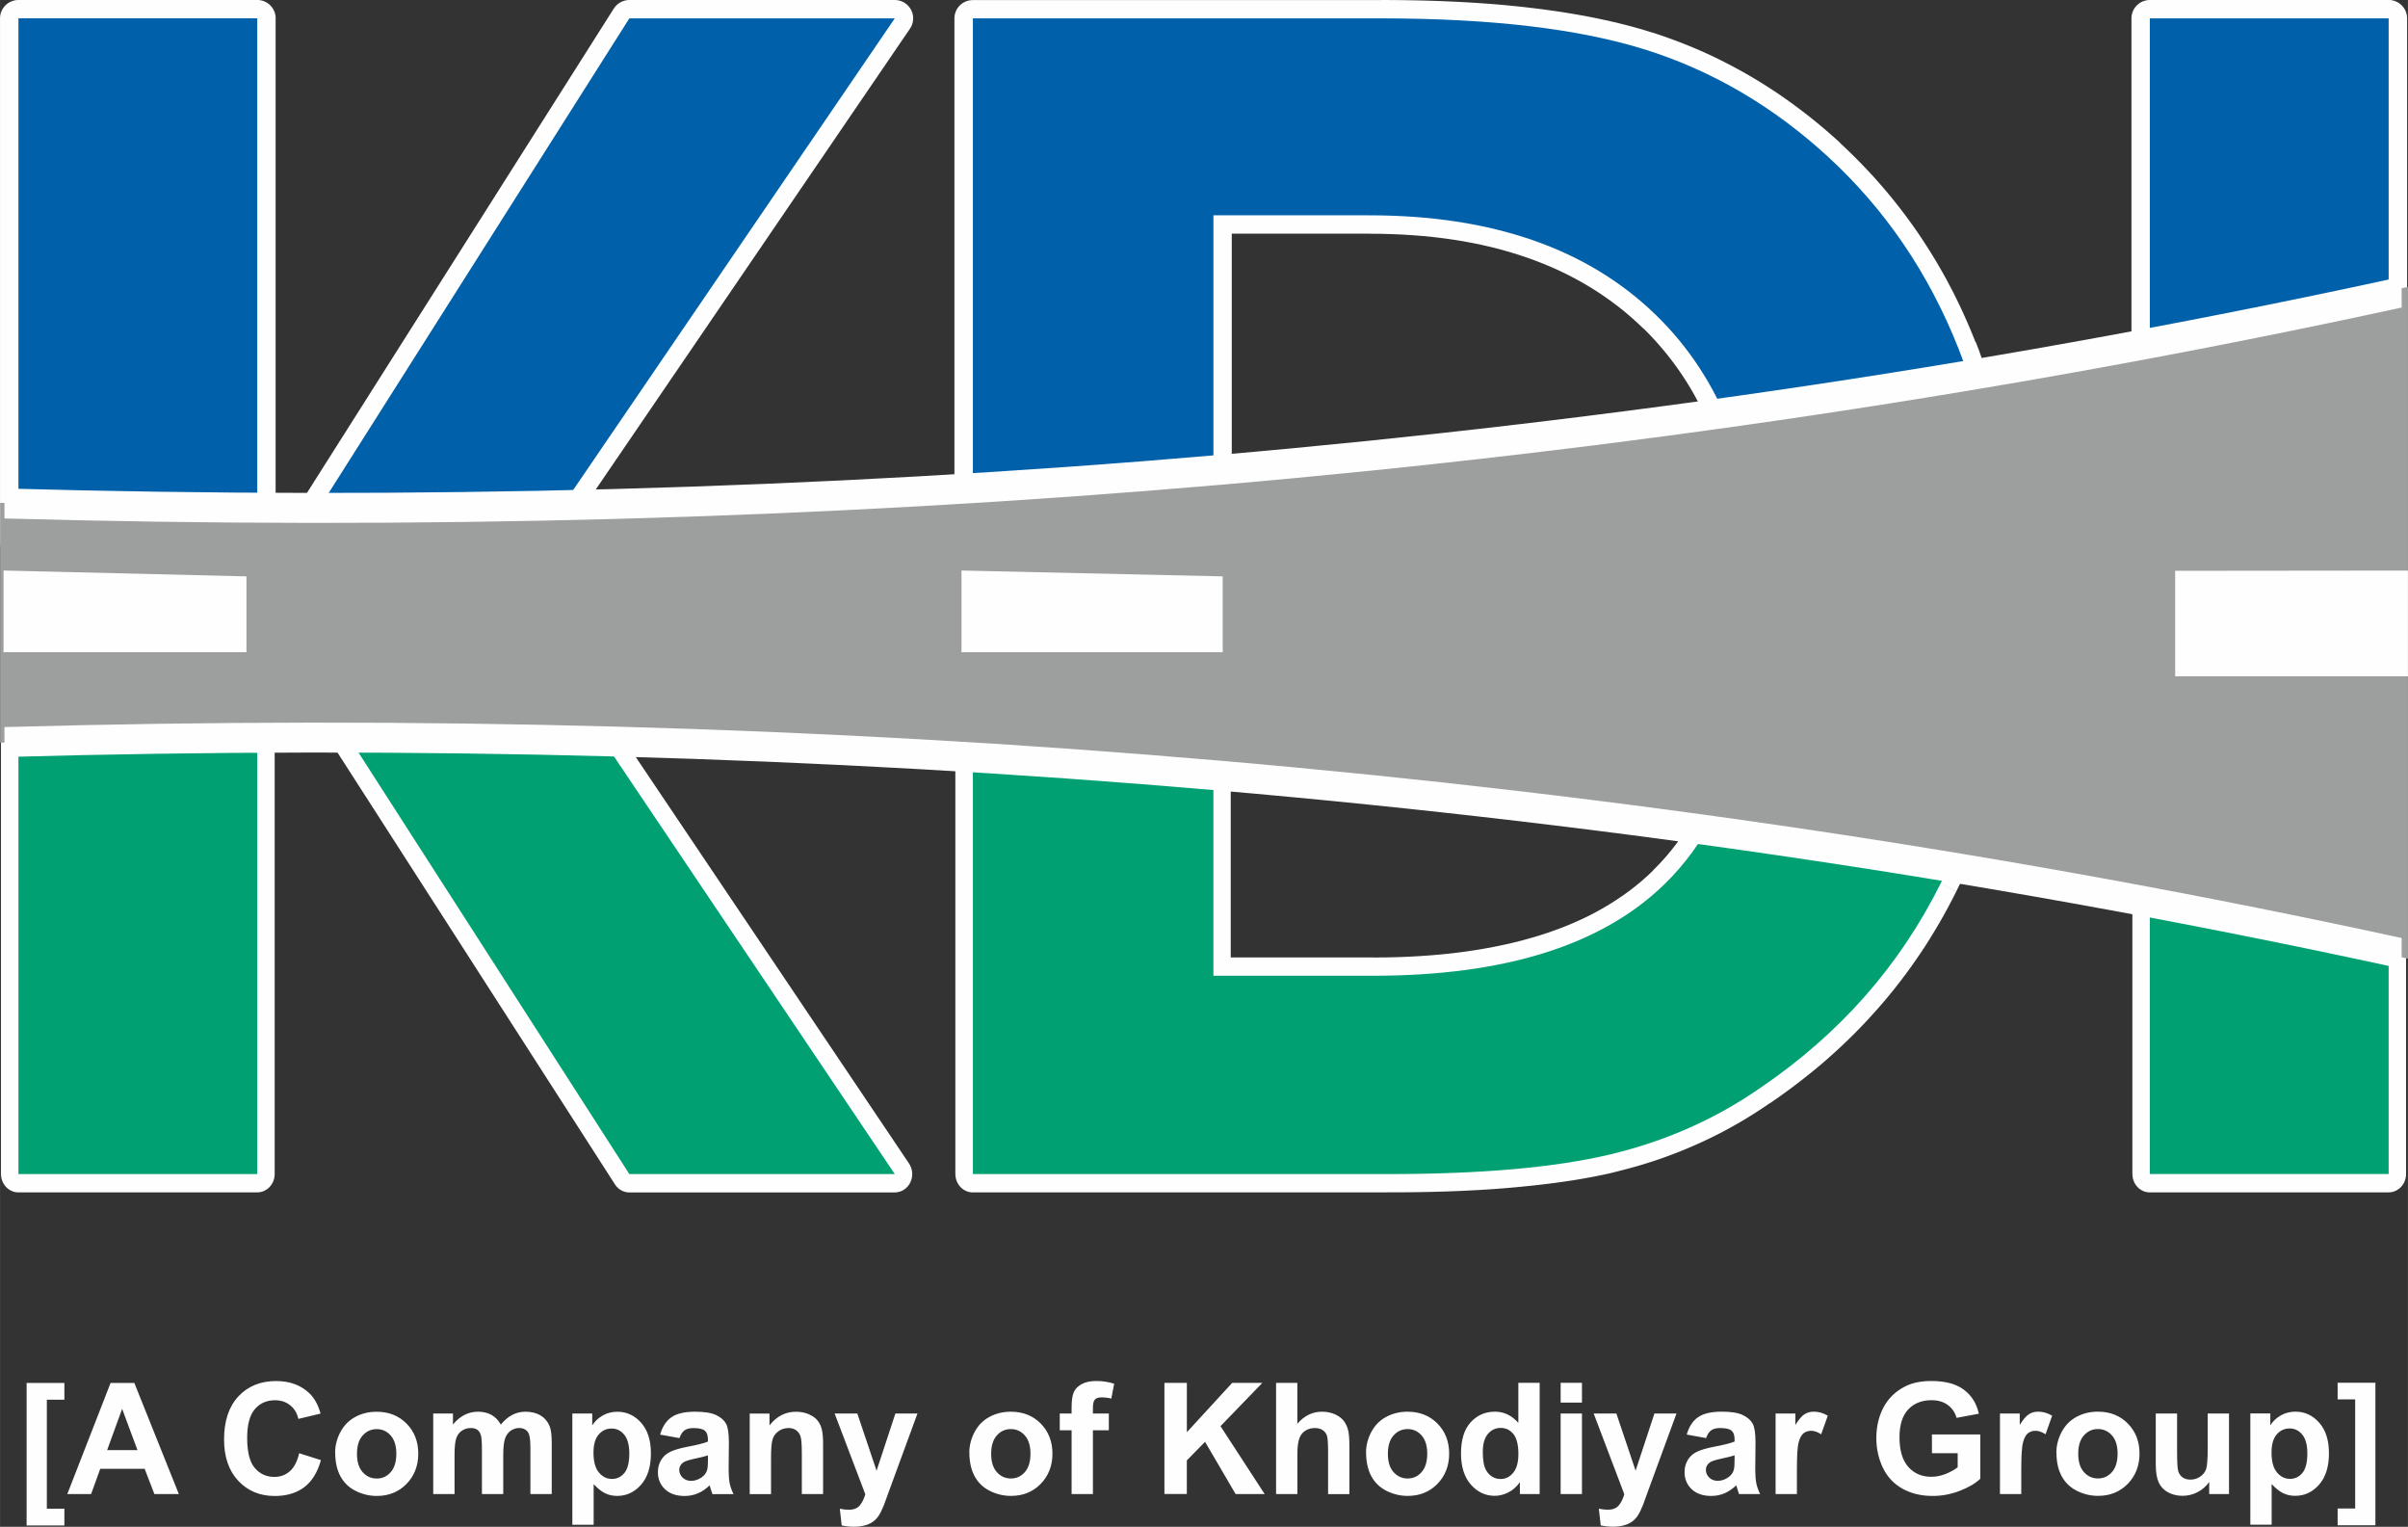
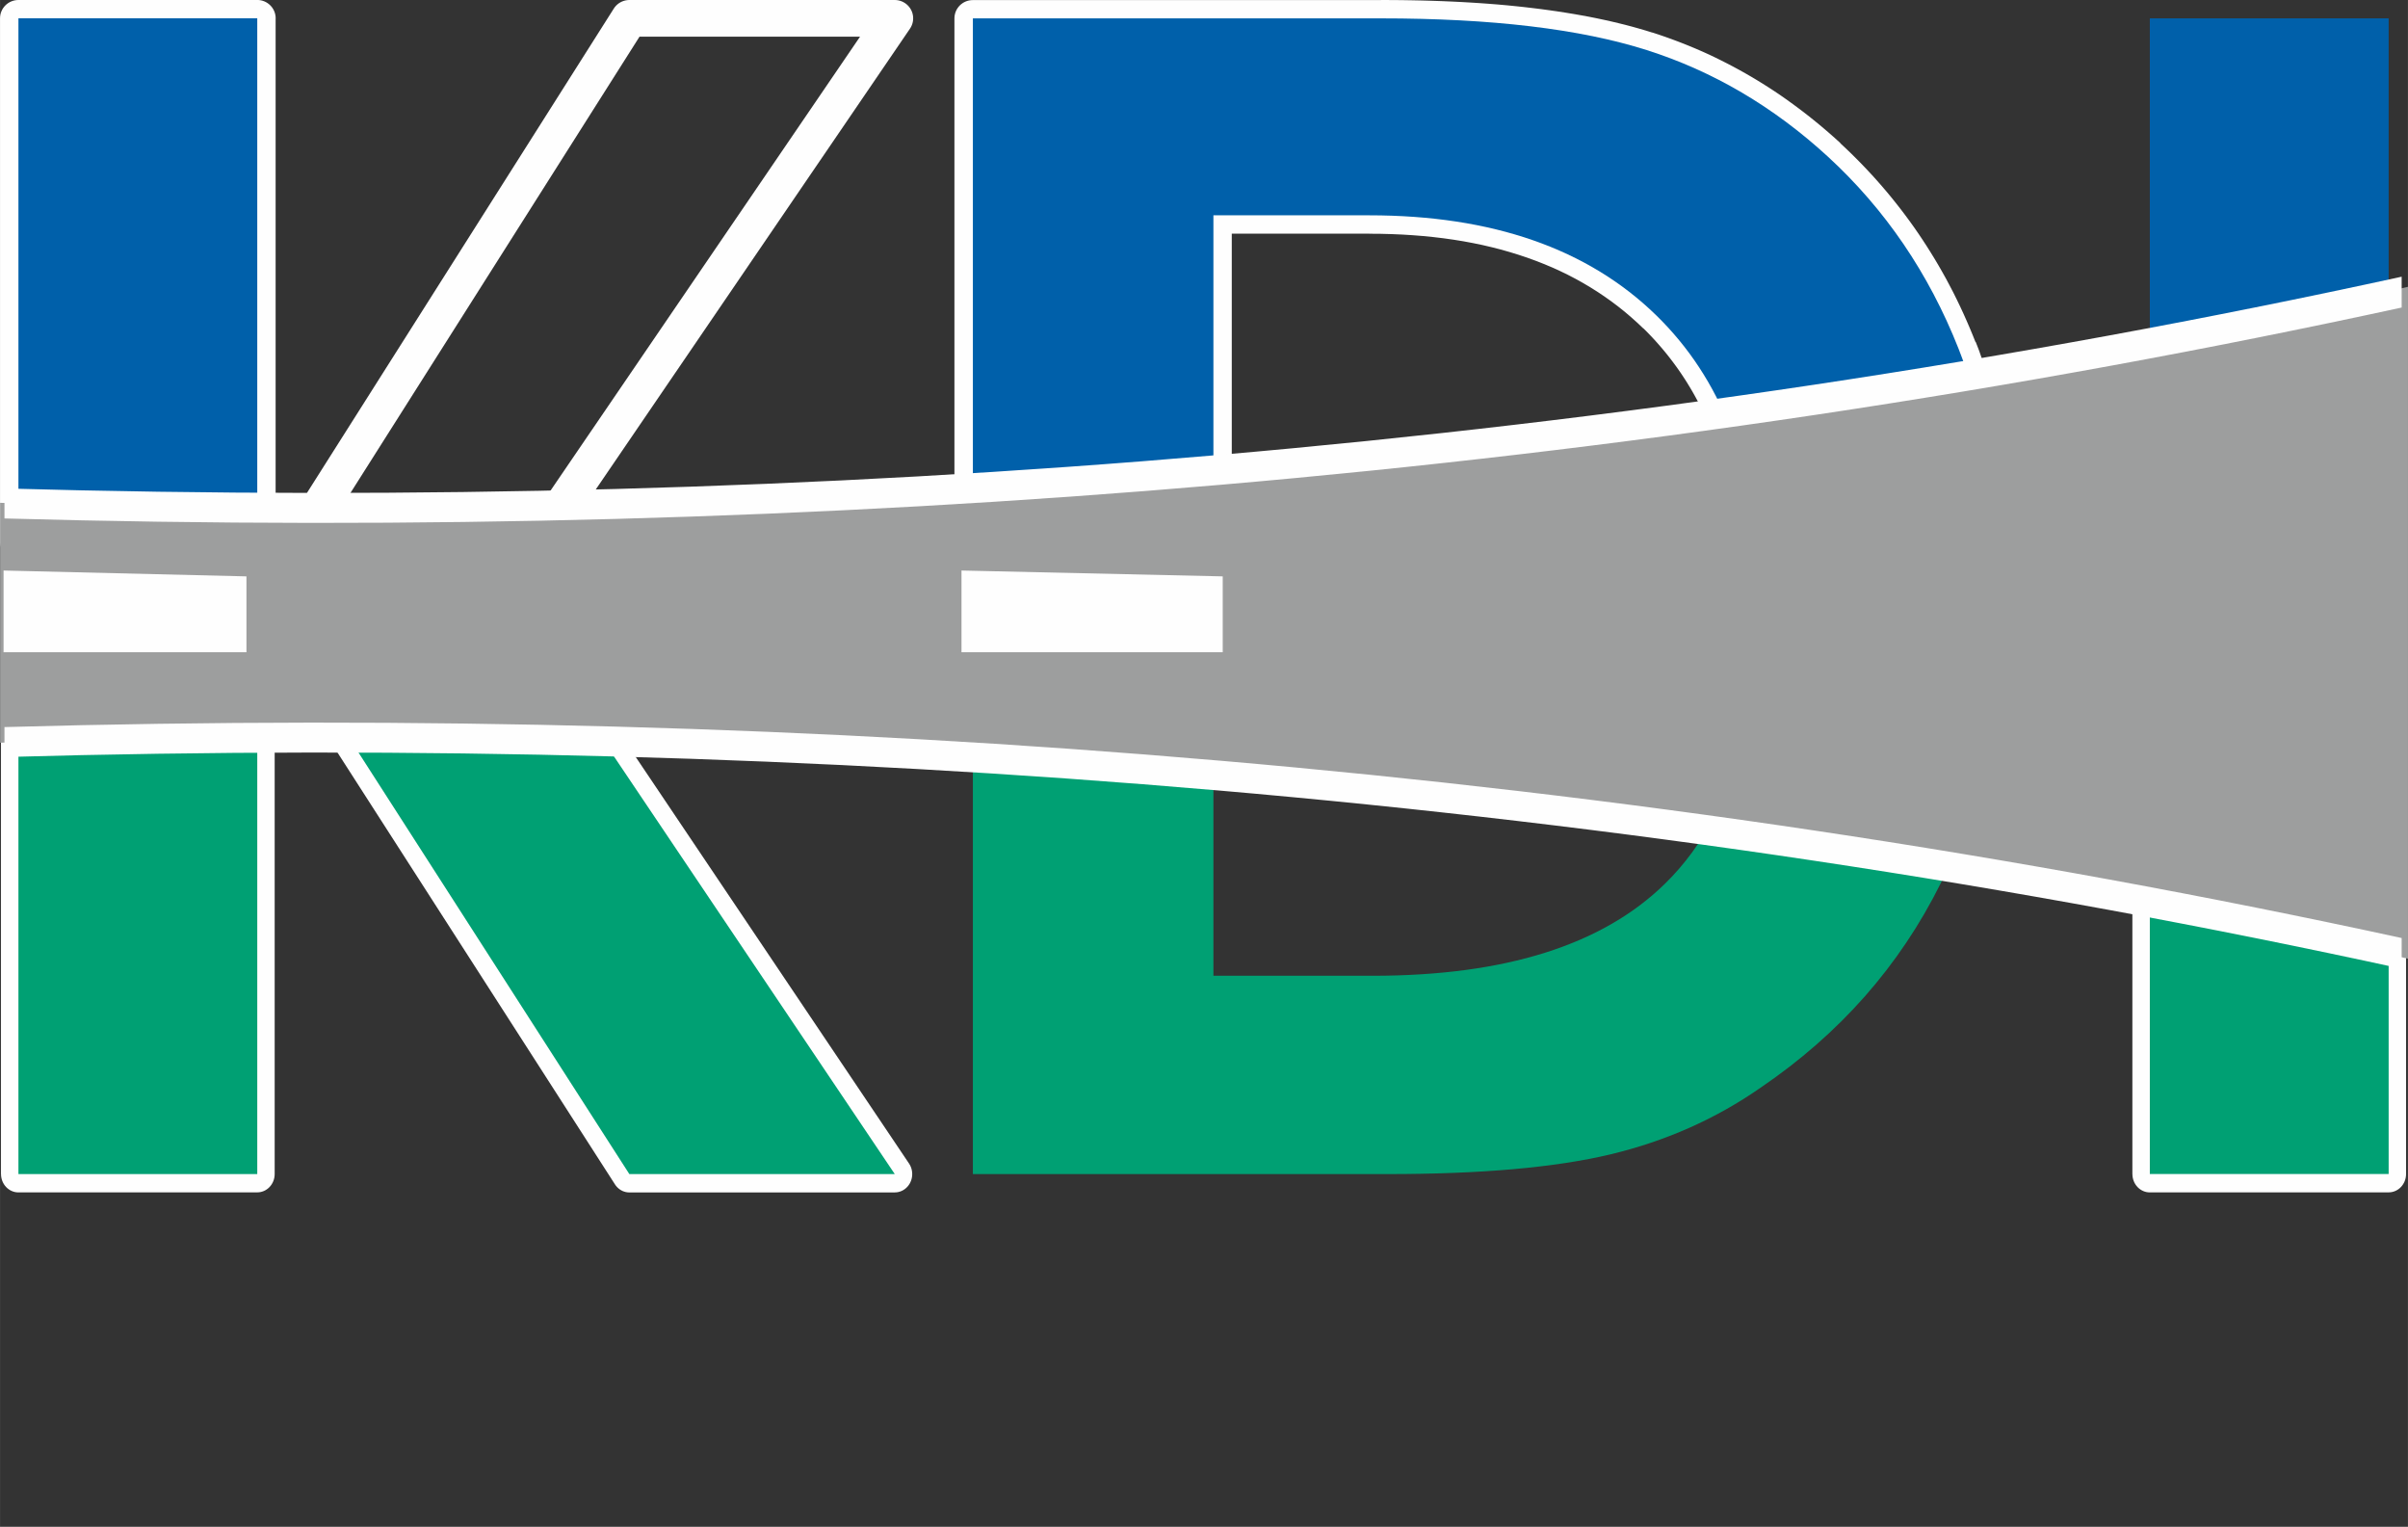
<svg xmlns="http://www.w3.org/2000/svg" xml:space="preserve" width="51.944mm" height="32.928mm" style="shape-rendering:geometricPrecision; text-rendering:geometricPrecision; image-rendering:optimizeQuality; fill-rule:evenodd; clip-rule:evenodd" viewBox="0 0 579.53 367.38">
  <rect x="0" y="0" width="579.53" height="367.38" fill="#333333" stroke="none" />
  <defs>
    <style type="text/css">       .fil4 {fill:#FEFEFE}    .fil5 {fill:#FEFEFE}    .fil3 {fill:#9D9E9E}    .fil1 {fill:#00A073}    .fil2 {fill:#0060AA}    .fil0 {fill:#FEFEFE;fill-rule:nonzero}     </style>
  </defs>
  <g id="Layer_x0020_1">
    <g id="_2429156511952">
      <g>
        <g>
          <g>
            <path class="fil0" d="M521.59 216.11l0 66.4 -8.39 0 0 -66.4 5.05 -4.32 3.33 4.32zm-8.39 0c0,-2.44 1.88,-4.41 4.19,-4.41 2.32,0 4.19,1.98 4.19,4.41l-8.39 0zm65.87 13.72l-8.39 0 3.2 4.29 -1.79 -0.46 -1.79 -0.46 -1.79 -0.46 -1.79 -0.45 -1.79 -0.45 -1.79 -0.45 -1.79 -0.45 -1.79 -0.45 -1.79 -0.44 -1.79 -0.44 -1.79 -0.44 -1.79 -0.44 -1.79 -0.44 -1.79 -0.43 -1.79 -0.43 -1.79 -0.43 -1.79 -0.43 -1.79 -0.43 -1.79 -0.42 -1.79 -0.42 -1.79 -0.42 -1.79 -0.42 -1.79 -0.41 -1.79 -0.41 -1.79 -0.41 -1.79 -0.41 -1.79 -0.41 -1.79 -0.4 -1.79 -0.4 -1.79 -0.4 -1.79 -0.4 -1.79 -0.4 1.72 -8.64 1.8 0.4 1.8 0.4 1.8 0.4 1.8 0.4 1.8 0.41 1.8 0.41 1.8 0.41 1.8 0.41 1.8 0.42 1.8 0.42 1.8 0.42 1.8 0.42 1.8 0.42 1.8 0.43 1.8 0.43 1.8 0.43 1.8 0.43 1.8 0.43 1.8 0.44 1.8 0.44 1.8 0.44 1.8 0.44 1.8 0.44 1.8 0.45 1.8 0.45 1.8 0.45 1.8 0.45 1.8 0.45 1.8 0.46 1.8 0.46 1.8 0.46 1.8 0.46 3.2 4.29zm-3.2 -4.29c2.25,0.58 3.63,2.97 3.08,5.33 -0.55,2.37 -2.82,3.82 -5.07,3.24l1.99 -8.57zm-5.19 56.96l0 -52.67 8.39 0 0 52.67 -4.19 4.41 -4.19 -4.41zm8.39 0c0,2.44 -1.88,4.41 -4.19,4.41 -2.32,0 -4.19,-1.98 -4.19,-4.41l8.39 0zm-61.67 -4.41l57.48 0 0 8.83 -57.48 0 -4.19 -4.41 4.19 -4.41zm0 8.83c-2.32,0 -4.19,-1.98 -4.19,-4.41 0,-2.44 1.88,-4.41 4.19,-4.41l0 8.83z" />
            <path id="_1" class="fil1" d="M517.4 282.51l0 -66.4c19.16,4.23 38.32,8.8 57.48,13.72l0 52.67 -57.48 0z" />
          </g>
          <g>
-             <path class="fil0" d="M397.86 209.39l5.71 6.47 0.01 -0.01 -1.54 1.46 -1.59 1.42 -1.64 1.37 -1.69 1.32 -1.74 1.27 -1.79 1.22 -1.84 1.17 -1.89 1.13 -1.94 1.08 -1.99 1.03 -2.03 0.98 -2.08 0.93 -2.13 0.89 -2.18 0.84 -2.22 0.79 -2.27 0.75 -2.32 0.7 -2.36 0.65 -2.41 0.61 -2.46 0.56 -2.5 0.52 -2.55 0.47 -2.6 0.42 -2.64 0.38 -2.69 0.33 -2.73 0.29 -2.78 0.24 -2.83 0.2 -2.87 0.16 -2.92 0.11 -2.97 0.07 -3.01 0.02 0 -8.83 2.9 -0.02 2.85 -0.06 2.8 -0.11 2.75 -0.15 2.69 -0.19 2.64 -0.23 2.59 -0.27 2.54 -0.32 2.49 -0.36 2.44 -0.4 2.39 -0.44 2.34 -0.48 2.29 -0.52 2.23 -0.56 2.18 -0.6 2.13 -0.64 2.08 -0.68 2.03 -0.72 1.98 -0.76 1.93 -0.8 1.88 -0.84 1.83 -0.88 1.77 -0.92 1.72 -0.96 1.67 -1 1.63 -1.04 1.58 -1.07 1.53 -1.11 1.48 -1.15 1.43 -1.19 1.38 -1.23 1.34 -1.27 0.01 -0.01zm-0.01 0.01c1.69,-1.66 4.35,-1.57 5.93,0.22 1.58,1.78 1.49,4.57 -0.21,6.24l-5.72 -6.45zm15.44 -17.49l-1.25 8.73 4.31 -2.26 -0.32 0.62 -0.33 0.62 -0.33 0.61 -0.34 0.61 -0.34 0.6 -0.35 0.6 -0.35 0.59 -0.36 0.59 -0.36 0.58 -0.37 0.58 -0.37 0.57 -0.38 0.57 -0.38 0.57 -0.39 0.56 -0.39 0.55 -0.4 0.55 -0.4 0.54 -0.4 0.54 -0.41 0.54 -0.42 0.53 -0.42 0.52 -0.42 0.52 -0.43 0.51 -0.44 0.51 -0.44 0.5 -0.45 0.5 -0.45 0.5 -0.45 0.49 -0.46 0.48 -0.46 0.48 -0.47 0.47 -0.48 0.47 -5.71 -6.47 0.41 -0.4 0.4 -0.41 0.4 -0.41 0.4 -0.42 0.39 -0.42 0.39 -0.42 0.38 -0.43 0.38 -0.44 0.38 -0.44 0.37 -0.45 0.37 -0.45 0.36 -0.45 0.36 -0.46 0.36 -0.46 0.36 -0.47 0.35 -0.47 0.34 -0.47 0.34 -0.49 0.34 -0.48 0.33 -0.49 0.33 -0.5 0.33 -0.5 0.32 -0.51 0.32 -0.51 0.31 -0.51 0.31 -0.52 0.31 -0.53 0.3 -0.53 0.3 -0.53 0.29 -0.54 0.29 -0.54 0.29 -0.55 4.31 -2.26zm-4.31 2.26c1.1,-2.14 3.65,-2.93 5.69,-1.77 2.04,1.16 2.79,3.84 1.68,5.98l-7.37 -4.21zm64.79 14l-7.62 -3.7 3.06 6.19 -1.79 -0.34 -1.79 -0.34 -1.79 -0.34 -1.79 -0.34 -1.79 -0.33 -1.79 -0.33 -1.79 -0.33 -1.79 -0.33 -1.79 -0.33 -1.79 -0.32 -1.79 -0.32 -1.79 -0.32 -1.79 -0.32 -1.79 -0.32 -1.79 -0.32 -1.79 -0.31 -1.79 -0.31 -1.79 -0.31 -1.79 -0.31 -1.79 -0.31 -1.79 -0.3 -1.79 -0.3 -1.79 -0.3 -1.79 -0.3 -1.79 -0.3 -1.79 -0.29 -1.79 -0.3 -1.79 -0.29 -1.79 -0.29 -1.79 -0.29 -1.79 -0.29 -1.79 -0.29 1.25 -8.73 1.8 0.29 1.79 0.29 1.79 0.29 1.79 0.29 1.8 0.29 1.79 0.3 1.79 0.3 1.8 0.3 1.79 0.3 1.8 0.3 1.79 0.3 1.8 0.31 1.79 0.31 1.8 0.31 1.79 0.31 1.8 0.31 1.79 0.32 1.79 0.32 1.8 0.32 1.79 0.32 1.79 0.32 1.79 0.32 1.8 0.33 1.79 0.33 1.79 0.33 1.8 0.33 1.79 0.33 1.8 0.34 1.8 0.34 1.79 0.34 1.79 0.34 1.8 0.34 3.06 6.19zm-3.06 -6.19c2.28,0.44 3.79,2.74 3.37,5.13 -0.42,2.4 -2.6,3.99 -4.88,3.55l1.5 -8.68zm0.08 12.56l-7.43 -4.09 0.01 -0.01 0.18 -0.36 0.18 -0.37 0.18 -0.37 0.18 -0.37 0.18 -0.37 0.18 -0.37 0.17 -0.36 0.17 -0.37 0.18 -0.38 0.17 -0.37 0.17 -0.37 0.17 -0.38 0.17 -0.38 0.17 -0.37 0.17 -0.38 0.17 -0.38 7.62 3.7 -0.18 0.4 -0.18 0.4 -0.18 0.4 -0.18 0.39 -0.18 0.4 -0.18 0.4 -0.19 0.4 -0.18 0.39 -0.19 0.4 -0.19 0.4 -0.19 0.39 -0.19 0.4 -0.19 0.4 -0.2 0.4 -0.19 0.39 -0.2 0.4 0.01 -0.01zm-0.01 0.01c-1.08,2.16 -3.62,2.98 -5.67,1.85 -2.05,-1.14 -2.83,-3.81 -1.75,-5.96l7.42 4.12zm-44.76 50.84l-4.63 -7.36 0.04 -0.03 1.72 -1.19 1.69 -1.2 1.66 -1.22 1.64 -1.24 1.61 -1.26 1.58 -1.28 1.56 -1.3 1.53 -1.32 1.5 -1.34 1.48 -1.36 1.45 -1.38 1.43 -1.4 1.4 -1.41 1.37 -1.44 1.35 -1.45 1.32 -1.47 1.29 -1.49 1.27 -1.52 1.24 -1.53 1.22 -1.55 1.19 -1.57 1.17 -1.59 1.14 -1.61 1.12 -1.63 1.09 -1.65 1.06 -1.67 1.04 -1.69 1.01 -1.71 0.99 -1.73 0.96 -1.75 0.94 -1.77 0.91 -1.8 7.43 4.09 -0.98 1.92 -1 1.9 -1.03 1.88 -1.06 1.86 -1.09 1.84 -1.11 1.82 -1.14 1.8 -1.17 1.77 -1.2 1.75 -1.22 1.73 -1.25 1.71 -1.28 1.69 -1.31 1.67 -1.33 1.64 -1.36 1.62 -1.39 1.6 -1.42 1.58 -1.44 1.56 -1.47 1.54 -1.5 1.52 -1.52 1.49 -1.55 1.47 -1.58 1.45 -1.6 1.43 -1.63 1.41 -1.66 1.38 -1.69 1.36 -1.71 1.34 -1.74 1.32 -1.77 1.3 -1.79 1.28 -1.82 1.26 0.04 -0.03zm-0.04 0.03c-1.95,1.32 -4.54,0.73 -5.8,-1.31 -1.26,-2.05 -0.7,-4.78 1.25,-6.1l4.55 7.41zm-37.42 16.63l-1.86 -8.61 -0.01 0 1.2 -0.3 1.19 -0.31 1.18 -0.32 1.18 -0.33 1.17 -0.34 1.16 -0.36 1.16 -0.37 1.15 -0.38 1.14 -0.39 1.13 -0.4 1.13 -0.42 1.12 -0.43 1.11 -0.44 1.1 -0.45 1.1 -0.46 1.09 -0.48 1.08 -0.49 1.07 -0.5 1.07 -0.51 1.06 -0.52 1.05 -0.54 1.04 -0.55 1.04 -0.56 1.03 -0.57 1.02 -0.58 1.01 -0.6 1.01 -0.61 1 -0.62 0.99 -0.63 0.99 -0.64 0.98 -0.65 0.97 -0.67 4.63 7.36 -1.05 0.72 -1.06 0.71 -1.07 0.7 -1.07 0.68 -1.08 0.67 -1.09 0.66 -1.1 0.65 -1.11 0.63 -1.11 0.62 -1.12 0.61 -1.13 0.59 -1.14 0.58 -1.14 0.57 -1.15 0.55 -1.16 0.54 -1.17 0.53 -1.17 0.51 -1.18 0.5 -1.19 0.49 -1.2 0.48 -1.21 0.46 -1.21 0.45 -1.22 0.44 -1.23 0.42 -1.24 0.41 -1.24 0.39 -1.25 0.38 -1.26 0.37 -1.26 0.35 -1.27 0.34 -1.28 0.33 -1.28 0.32 -0.01 0zm0.01 -0c-2.26,0.54 -4.51,-0.94 -5.02,-3.32 -0.52,-2.38 0.9,-4.74 3.15,-5.29l1.87 8.6zm-54.63 4.87l0 -8.83 0 0 2.08 -0 2.05 -0.01 2.02 -0.02 1.99 -0.03 1.97 -0.04 1.94 -0.05 1.91 -0.06 1.88 -0.07 1.86 -0.08 1.83 -0.09 1.8 -0.1 1.77 -0.1 1.74 -0.11 1.72 -0.12 1.69 -0.13 1.66 -0.14 1.63 -0.15 1.61 -0.16 1.58 -0.17 1.55 -0.18 1.52 -0.19 1.5 -0.2 1.47 -0.21 1.44 -0.21 1.41 -0.22 1.38 -0.23 1.36 -0.24 1.33 -0.25 1.3 -0.26 1.27 -0.27 1.25 -0.27 1.22 -0.28 1.86 8.61 -1.31 0.31 -1.33 0.29 -1.36 0.28 -1.38 0.27 -1.41 0.26 -1.43 0.25 -1.46 0.24 -1.49 0.23 -1.51 0.22 -1.54 0.21 -1.56 0.2 -1.59 0.19 -1.61 0.19 -1.64 0.17 -1.66 0.17 -1.69 0.16 -1.72 0.15 -1.74 0.14 -1.77 0.13 -1.8 0.12 -1.82 0.11 -1.85 0.1 -1.87 0.09 -1.9 0.08 -1.93 0.07 -1.95 0.06 -1.98 0.05 -2.01 0.04 -2.03 0.03 -2.06 0.02 -2.09 0.01 -2.11 0 0 0zm0 0c-2.32,0 -4.19,-1.98 -4.19,-4.41 0,-2.44 1.88,-4.41 4.19,-4.41l0 8.83zm-99.82 -8.83l99.82 0 0 8.83 -99.82 0 -4.19 -4.41 4.19 -4.41zm0 8.83c-2.32,0 -4.19,-1.98 -4.19,-4.41 0,-2.44 1.88,-4.41 4.19,-4.41l0 8.83zm4.19 -110.93l0 106.52 -8.39 0 0 -106.52 4.48 -4.4 3.91 4.4zm-8.39 0c0,-2.44 1.88,-4.41 4.19,-4.41 2.32,0 4.19,1.98 4.19,4.41l-8.39 0zm66.28 4.89l-8.39 0 3.81 4.39 -1.81 -0.18 -1.81 -0.17 -1.81 -0.17 -1.81 -0.17 -1.8 -0.17 -1.81 -0.17 -1.81 -0.17 -1.81 -0.17 -1.81 -0.16 -1.81 -0.16 -1.81 -0.16 -1.81 -0.16 -1.81 -0.16 -1.81 -0.16 -1.81 -0.15 -1.81 -0.15 -1.81 -0.15 -1.81 -0.15 -1.81 -0.15 -1.81 -0.15 -1.81 -0.15 -1.81 -0.15 -1.81 -0.14 -1.81 -0.14 -1.81 -0.14 -1.81 -0.14 -1.81 -0.14 -1.81 -0.13 -1.81 -0.13 -1.81 -0.13 -1.81 -0.13 -1.81 -0.13 0.57 -8.81 1.81 0.13 1.81 0.13 1.81 0.13 1.81 0.13 1.81 0.14 1.81 0.14 1.81 0.14 1.81 0.14 1.81 0.14 1.81 0.14 1.81 0.15 1.81 0.15 1.81 0.15 1.81 0.15 1.81 0.15 1.81 0.15 1.81 0.15 1.81 0.16 1.81 0.16 1.81 0.16 1.81 0.16 1.81 0.16 1.81 0.16 1.81 0.16 1.81 0.17 1.81 0.17 1.81 0.17 1.81 0.17 1.81 0.17 1.81 0.17 1.81 0.17 1.81 0.18 3.81 4.39zm-3.81 -4.39c2.31,0.23 4,2.38 3.79,4.8 -0.21,2.43 -2.26,4.21 -4.56,3.99l0.78 -8.79zm-4.58 58.31l0 -53.91 8.39 0 0 53.91 -4.19 4.41 -4.19 -4.41zm8.39 0c0,2.44 -1.88,4.41 -4.19,4.41 -2.32,0 -4.19,-1.98 -4.19,-4.41l8.39 0zm34.15 4.41l-38.34 0 0 -8.83 38.34 0 0 0 0 8.83zm0 -8.83c2.32,0 4.19,1.98 4.19,4.41 0,2.44 -1.88,4.41 -4.19,4.41l0 -8.83z" />
            <path id="_1_0" class="fil1" d="M330.37 234.79c31.8,0 55.27,-7.37 70.35,-22.16 4.73,-4.62 8.71,-10.07 11.95,-16.35 19.1,3.04 38.2,6.38 57.3,10.05 -0.92,2.09 -1.86,4.14 -2.88,6.17 -9.91,19.95 -24.37,36.31 -43.37,49.22 -10.74,7.49 -22.79,12.84 -36.07,16.03 -13.35,3.19 -31.18,4.76 -53.69,4.76l-99.82 0 0 -106.52c19.3,1.38 38.59,3 57.89,4.89l0 53.91 38.34 0z" />
          </g>
          <g>
            <path class="fil0" d="M4.43 278.09l57.48 0 0 8.83 -57.48 0 -4.19 -4.41 4.19 -4.41zm0 8.83c-2.32,0 -4.19,-1.98 -4.19,-4.41 0,-2.44 1.88,-4.41 4.19,-4.41l0 8.83zm4.19 -117.27l0 112.85 -8.39 0 0 -112.85 4.15 -4.41 4.24 4.41zm-8.39 0c0,-2.44 1.88,-4.41 4.19,-4.41 2.32,0 4.19,1.98 4.19,4.41l-8.39 0zm65.87 -0.12l-8.39 0 4.17 4.41 -1.79 -0.01 -1.79 -0.01 -1.8 -0.01 -1.79 -0.01 -1.79 -0.01 -1.79 -0.01 -1.79 -0.01 -1.79 -0 -1.8 -0 -1.79 -0 -1.79 -0 -1.79 -0 -1.79 0 -1.8 0 -1.79 0 -1.79 0 -1.79 0 -1.79 0.01 -1.8 0.01 -1.8 0.01 -1.79 0.01 -1.79 0.01 -1.8 0.01 -1.79 0.01 -1.79 0.01 -1.8 0.01 -1.8 0.01 -1.79 0.01 -1.79 0.02 -1.79 0.02 -1.79 0.02 -1.8 0.02 -0.08 -8.83 1.8 -0.02 1.8 -0.02 1.8 -0.02 1.8 -0.02 1.8 -0.01 1.8 -0.01 1.8 -0.01 1.8 -0.01 1.8 -0.01 1.8 -0.01 1.8 -0.01 1.8 -0.01 1.8 -0.01 1.8 -0.01 1.8 -0.01 1.8 -0 1.8 -0 1.8 -0 1.8 -0 1.8 -0 1.8 0 1.8 0 1.8 0 1.8 0 1.8 0 1.8 0.01 1.8 0.01 1.8 0.01 1.8 0.01 1.8 0.01 1.8 0.01 1.8 0.01 4.17 4.41zm-4.17 -4.41c2.32,0.02 4.18,2 4.17,4.44 -0.01,2.44 -1.91,4.4 -4.22,4.38l0.06 -8.83zm-4.22 117.38l0 -112.97 8.39 0 0 112.97 -4.19 4.41 -4.19 -4.41zm8.39 0c0,2.44 -1.88,4.41 -4.19,4.41 -2.32,0 -4.19,-1.98 -4.19,-4.41l8.39 0z" />
            <path id="_1_1" class="fil1" d="M61.91 282.51l-57.48 0 0 -112.85c19.16,-0.2 38.32,-0.25 57.48,-0.12l0 112.97z" />
          </g>
          <g>
            <path class="fil0" d="M211.92 285.06l-74.92 -111.41 6.85 -5.1 74.92 111.41 -3.42 6.96 -3.42 -1.86zm6.85 -5.1c1.34,1.99 0.89,4.75 -1,6.15 -1.89,1.41 -4.51,0.94 -5.85,-1.05l6.85 -5.1zm-67.3 -1.86l63.88 0 0 8.83 -63.88 0 -3.47 -1.94 3.47 -6.89zm0 8.83c-2.32,0 -4.19,-1.98 -4.19,-4.41 0,-2.44 1.88,-4.41 4.19,-4.41l0 8.83zm-69.02 -119.69l72.5 112.81 -6.95 4.94 -72.5 -112.81 3.52 -6.88 3.42 1.94zm-6.95 4.94c-1.3,-2.02 -0.79,-4.76 1.12,-6.13 1.92,-1.36 4.53,-0.83 5.82,1.18l-6.95 4.94zm68.35 -3.62l-6.85 5.1 3.29 1.86 -1.92 -0.06 -1.92 -0.06 -1.92 -0.06 -1.92 -0.06 -1.92 -0.06 -1.92 -0.06 -1.92 -0.06 -1.92 -0.05 -1.92 -0.05 -1.92 -0.05 -1.92 -0.05 -1.92 -0.05 -1.92 -0.05 -1.92 -0.05 -1.92 -0.05 -1.92 -0.04 -1.92 -0.04 -1.92 -0.04 -1.92 -0.04 -1.92 -0.04 -1.92 -0.04 -1.92 -0.04 -1.92 -0.03 -1.92 -0.03 -1.92 -0.03 -1.92 -0.03 -1.92 -0.03 -1.92 -0.03 -1.92 -0.03 -1.92 -0.03 -1.92 -0.03 -1.92 -0.02 0.1 -8.83 1.92 0.02 1.92 0.03 1.92 0.03 1.92 0.03 1.92 0.03 1.92 0.03 1.92 0.03 1.92 0.03 1.92 0.03 1.92 0.03 1.92 0.04 1.92 0.04 1.92 0.04 1.92 0.04 1.92 0.04 1.92 0.04 1.92 0.04 1.92 0.05 1.92 0.05 1.93 0.05 1.92 0.05 1.92 0.05 1.93 0.05 1.92 0.05 1.92 0.05 1.92 0.06 1.92 0.06 1.92 0.06 1.92 0.06 1.92 0.06 1.92 0.06 1.92 0.06 3.29 1.86zm-3.29 -1.86c2.31,0.08 4.13,2.12 4.06,4.55 -0.07,2.44 -2.01,4.35 -4.33,4.27l0.27 -8.82z" />
            <path id="_1_2" class="fil1" d="M140.42 171.1l74.92 111.41 -63.88 0 -72.5 -112.81c20.48,0.26 40.97,0.71 61.46,1.4z" />
          </g>
        </g>
        <g>
          <g>
-             <path class="fil0" d="M521.83 4.41l0 79.42 -8.85 0 0 -79.42 4.43 -4.41 4.43 4.41zm-8.85 0c0,-2.44 1.98,-4.41 4.43,-4.41 2.44,0 4.43,1.98 4.43,4.41l-8.85 0zm61.91 4.41l-57.48 0 0 -8.83 57.48 0 4.43 4.41 -4.43 4.41zm0 -8.83c2.44,0 4.43,1.98 4.43,4.41 0,2.44 -1.98,4.41 -4.43,4.41l0 -8.83zm-4.43 70.12l0 -65.7 8.85 0 0 65.7 -3.32 4.27 -5.53 -4.27zm8.85 0c0,2.44 -1.98,4.41 -4.43,4.41 -2.44,0 -4.43,-1.98 -4.43,-4.41l8.85 0zm-66.33 13.72l8.85 0 -5.38 -4.31 1.79 -0.4 1.79 -0.4 1.79 -0.4 1.79 -0.4 1.79 -0.4 1.79 -0.41 1.79 -0.41 1.79 -0.41 1.79 -0.41 1.79 -0.42 1.79 -0.42 1.79 -0.42 1.79 -0.42 1.79 -0.42 1.79 -0.43 1.79 -0.43 1.79 -0.43 1.79 -0.43 1.79 -0.43 1.79 -0.44 1.79 -0.44 1.79 -0.44 1.79 -0.44 1.79 -0.44 1.79 -0.45 1.79 -0.45 1.79 -0.45 1.79 -0.45 1.79 -0.45 1.79 -0.46 1.79 -0.46 1.79 -0.46 2.21 8.55 -1.8 0.46 -1.8 0.46 -1.8 0.46 -1.8 0.46 -1.8 0.45 -1.8 0.45 -1.8 0.45 -1.8 0.45 -1.8 0.45 -1.8 0.44 -1.8 0.44 -1.8 0.44 -1.8 0.44 -1.8 0.44 -1.8 0.43 -1.8 0.43 -1.8 0.43 -1.8 0.43 -1.8 0.42 -1.8 0.42 -1.8 0.42 -1.8 0.42 -1.8 0.42 -1.8 0.41 -1.8 0.41 -1.8 0.41 -1.8 0.41 -1.8 0.4 -1.8 0.4 -1.8 0.4 -1.8 0.4 -1.8 0.4 -5.38 -4.31zm5.38 4.31c-2.39,0.53 -4.75,-0.98 -5.28,-3.35 -0.53,-2.38 0.98,-4.74 3.37,-5.26l1.91 8.62z" />
            <path id="_1_3" class="fil2" d="M517.4 83.84l0 -79.42 57.48 0 0 65.7c-19.16,4.93 -38.32,9.5 -57.48,13.72z" />
          </g>
          <g>
            <path class="fil0" d="M395.49 79.02l6.19 -6.31 0 0 0.77 0.76 0.76 0.77 0.75 0.78 0.74 0.79 0.72 0.8 0.71 0.8 0.7 0.82 0.69 0.82 0.68 0.83 0.66 0.84 0.65 0.85 0.64 0.86 0.63 0.87 0.62 0.88 0.61 0.89 0.6 0.9 0.58 0.9 0.57 0.91 0.56 0.92 0.55 0.93 0.54 0.94 0.53 0.95 0.52 0.96 0.5 0.97 0.49 0.97 0.48 0.98 0.47 0.99 0.46 1 0.45 1.01 0.43 1.02 0.42 1.02 0.41 1.03 -8.25 3.2 -0.37 -0.93 -0.38 -0.92 -0.39 -0.91 -0.4 -0.91 -0.41 -0.9 -0.42 -0.89 -0.43 -0.88 -0.44 -0.87 -0.45 -0.86 -0.46 -0.85 -0.47 -0.85 -0.48 -0.84 -0.49 -0.83 -0.5 -0.82 -0.51 -0.82 -0.52 -0.8 -0.53 -0.8 -0.54 -0.79 -0.55 -0.78 -0.56 -0.77 -0.57 -0.76 -0.58 -0.76 -0.59 -0.75 -0.6 -0.74 -0.61 -0.73 -0.62 -0.72 -0.63 -0.72 -0.64 -0.71 -0.65 -0.7 -0.66 -0.69 -0.67 -0.69 -0.69 -0.68 0 0zm-0 0c-1.75,-1.7 -1.78,-4.5 -0.07,-6.24 1.71,-1.74 4.51,-1.77 6.26,-0.07l-6.19 6.31zm-65.94 -22.79l0 -8.83 0 0 2.82 0.02 2.79 0.07 2.76 0.12 2.72 0.17 2.68 0.22 2.65 0.27 2.61 0.31 2.57 0.37 2.54 0.42 2.5 0.46 2.47 0.51 2.43 0.56 2.39 0.61 2.36 0.66 2.32 0.71 2.28 0.76 2.24 0.81 2.21 0.86 2.17 0.91 2.13 0.97 2.09 1.02 2.05 1.06 2.02 1.12 1.98 1.17 1.93 1.22 1.9 1.27 1.86 1.32 1.82 1.37 1.78 1.42 1.73 1.47 1.69 1.52 1.65 1.57 -6.19 6.31 -1.47 -1.39 -1.51 -1.35 -1.54 -1.31 -1.58 -1.26 -1.62 -1.22 -1.65 -1.17 -1.69 -1.13 -1.73 -1.09 -1.76 -1.04 -1.8 -1 -1.84 -0.96 -1.88 -0.91 -1.92 -0.87 -1.96 -0.82 -1.99 -0.78 -2.04 -0.74 -2.07 -0.69 -2.11 -0.65 -2.15 -0.61 -2.19 -0.56 -2.23 -0.52 -2.27 -0.47 -2.31 -0.43 -2.35 -0.38 -2.39 -0.34 -2.43 -0.29 -2.47 -0.25 -2.51 -0.2 -2.55 -0.16 -2.59 -0.11 -2.63 -0.07 -2.67 -0.02 0 0zm0 0c-2.44,0 -4.43,-1.98 -4.43,-4.41 0,-2.44 1.98,-4.41 4.43,-4.41l0 8.83zm-37.52 -8.83l37.52 0 0 8.83 -37.52 0 -4.43 -4.41 4.43 -4.41zm0 8.83c-2.44,0 -4.43,-1.98 -4.43,-4.41 0,-2.44 1.98,-4.41 4.43,-4.41l0 8.83zm-4.43 62.86l0 -67.27 8.85 0 0 67.27 -4 4.39 -4.86 -4.39zm8.85 0c0,2.44 -1.98,4.41 -4.43,4.41 -2.44,0 -4.43,-1.98 -4.43,-4.41l8.85 0zm-66.75 4.89l8.85 0 -4.74 -4.4 1.81 -0.13 1.81 -0.13 1.81 -0.13 1.81 -0.13 1.81 -0.13 1.8 -0.14 1.81 -0.14 1.81 -0.14 1.81 -0.14 1.8 -0.14 1.81 -0.15 1.81 -0.15 1.81 -0.15 1.81 -0.15 1.81 -0.15 1.81 -0.15 1.8 -0.15 1.81 -0.16 1.81 -0.16 1.81 -0.16 1.81 -0.16 1.81 -0.16 1.81 -0.16 1.81 -0.16 1.81 -0.17 1.81 -0.17 1.81 -0.17 1.8 -0.17 1.81 -0.17 1.81 -0.17 1.8 -0.17 1.81 -0.18 0.86 8.78 -1.81 0.18 -1.81 0.17 -1.81 0.17 -1.81 0.17 -1.81 0.17 -1.81 0.17 -1.81 0.17 -1.81 0.17 -1.81 0.17 -1.81 0.16 -1.81 0.16 -1.81 0.16 -1.81 0.16 -1.81 0.16 -1.81 0.16 -1.81 0.15 -1.81 0.15 -1.81 0.15 -1.81 0.15 -1.81 0.15 -1.81 0.15 -1.81 0.15 -1.81 0.14 -1.81 0.14 -1.81 0.14 -1.81 0.14 -1.81 0.14 -1.81 0.14 -1.81 0.13 -1.81 0.13 -1.81 0.13 -1.81 0.13 -4.74 -4.4zm4.74 4.4c-2.44,0.17 -4.56,-1.66 -4.73,-4.09 -0.17,-2.43 1.66,-4.54 4.1,-4.72l0.63 8.8zm4.11 -123.95l0 119.55 -8.85 0 0 -119.55 4.43 -4.41 4.43 4.41zm-8.85 0c0,-2.44 1.98,-4.41 4.43,-4.41 2.44,0 4.43,1.98 4.43,4.41l-8.85 0zm102.66 4.41l-98.23 0 0 -8.83 98.23 0 0 0 0 8.83zm0 -8.83c2.44,0 4.43,1.98 4.43,4.41 0,2.44 -1.98,4.41 -4.43,4.41l0 -8.83zm65.29 7.84l-2.69 8.41 0 0 -1.46 -0.45 -1.49 -0.44 -1.52 -0.42 -1.55 -0.41 -1.59 -0.4 -1.62 -0.38 -1.65 -0.37 -1.68 -0.35 -1.71 -0.34 -1.75 -0.33 -1.78 -0.31 -1.81 -0.3 -1.84 -0.28 -1.88 -0.27 -1.91 -0.26 -1.94 -0.24 -1.97 -0.23 -2 -0.21 -2.04 -0.2 -2.07 -0.18 -2.1 -0.17 -2.13 -0.16 -2.17 -0.14 -2.2 -0.12 -2.23 -0.11 -2.26 -0.09 -2.29 -0.08 -2.33 -0.07 -2.36 -0.05 -2.39 -0.04 -2.42 -0.02 -2.45 -0.01 0 -8.83 2.51 0.01 2.48 0.02 2.45 0.04 2.42 0.05 2.39 0.07 2.36 0.08 2.33 0.1 2.29 0.11 2.26 0.13 2.23 0.14 2.2 0.16 2.17 0.17 2.14 0.19 2.11 0.21 2.08 0.22 2.05 0.24 2.02 0.25 1.99 0.27 1.96 0.28 1.93 0.3 1.9 0.31 1.87 0.33 1.85 0.34 1.82 0.36 1.79 0.38 1.76 0.39 1.73 0.41 1.7 0.42 1.67 0.44 1.64 0.46 1.61 0.47 1.58 0.49 0 0zm-0 -0c2.33,0.74 3.62,3.22 2.88,5.54 -0.74,2.32 -3.23,3.61 -5.56,2.87l2.68 -8.41zm45.24 26.58l-6 6.49 0 0 -1.19 -1.08 -1.2 -1.06 -1.2 -1.04 -1.21 -1.02 -1.22 -1 -1.23 -0.98 -1.23 -0.96 -1.24 -0.94 -1.25 -0.92 -1.26 -0.9 -1.27 -0.88 -1.27 -0.86 -1.28 -0.84 -1.29 -0.82 -1.3 -0.8 -1.31 -0.78 -1.31 -0.76 -1.32 -0.74 -1.33 -0.72 -1.34 -0.7 -1.34 -0.68 -1.35 -0.66 -1.36 -0.64 -1.37 -0.62 -1.38 -0.6 -1.38 -0.58 -1.39 -0.56 -1.4 -0.55 -1.41 -0.53 -1.42 -0.51 -1.43 -0.49 -1.43 -0.47 2.69 -8.41 1.55 0.51 1.54 0.53 1.53 0.55 1.53 0.57 1.52 0.59 1.51 0.61 1.5 0.63 1.49 0.65 1.48 0.67 1.47 0.7 1.46 0.72 1.46 0.74 1.45 0.76 1.44 0.78 1.43 0.8 1.42 0.82 1.41 0.84 1.4 0.86 1.39 0.88 1.38 0.9 1.37 0.92 1.36 0.95 1.35 0.97 1.35 0.99 1.34 1.01 1.33 1.03 1.32 1.05 1.31 1.07 1.3 1.09 1.29 1.11 1.28 1.13 1.27 1.15 0 0zm-0 -0c1.8,1.65 1.91,4.44 0.26,6.24 -1.65,1.79 -4.46,1.91 -6.26,0.26l6 -6.5zm32.58 47.86l-8.24 3.22 0 0.01 -0.66 -1.64 -0.68 -1.62 -0.7 -1.6 -0.72 -1.59 -0.73 -1.57 -0.75 -1.56 -0.77 -1.54 -0.79 -1.52 -0.81 -1.51 -0.83 -1.49 -0.85 -1.48 -0.86 -1.46 -0.88 -1.45 -0.9 -1.43 -0.92 -1.42 -0.94 -1.4 -0.96 -1.38 -0.98 -1.37 -0.99 -1.35 -1.01 -1.34 -1.03 -1.32 -1.05 -1.31 -1.07 -1.29 -1.09 -1.28 -1.11 -1.26 -1.13 -1.25 -1.15 -1.23 -1.16 -1.22 -1.18 -1.2 -1.2 -1.19 -1.22 -1.17 -1.24 -1.16 6 -6.49 1.33 1.24 1.31 1.26 1.29 1.28 1.27 1.29 1.25 1.31 1.23 1.32 1.21 1.34 1.19 1.36 1.17 1.37 1.15 1.39 1.13 1.41 1.11 1.42 1.09 1.44 1.07 1.45 1.05 1.47 1.03 1.49 1.01 1.51 0.99 1.52 0.97 1.54 0.95 1.55 0.93 1.57 0.91 1.59 0.89 1.6 0.86 1.62 0.85 1.63 0.82 1.65 0.8 1.66 0.78 1.68 0.76 1.7 0.74 1.71 0.72 1.73 0.7 1.74 0 0.01zm-0 -0.01c0.9,2.27 -0.22,4.83 -2.5,5.72 -2.27,0.89 -4.85,-0.22 -5.74,-2.49l8.24 -3.24zm-0.14 14.83l-1.69 -8.66 -3.37 5.67 -0.18 -0.55 -0.18 -0.55 -0.18 -0.54 -0.18 -0.55 -0.09 -0.27 -0.09 -0.27 -0.09 -0.28 -0.09 -0.27 -0.09 -0.27 -0.09 -0.27 -0.09 -0.27 -0.09 -0.27 -0.1 -0.27 -0.1 -0.28 -0.09 -0.26 -0.09 -0.26 -0.1 -0.27 -0.1 -0.27 -0.1 -0.27 -0.1 -0.27 -0.1 -0.27 -0.1 -0.26 -0.1 -0.26 -0.1 -0.27 -0.1 -0.26 -0.1 -0.26 -0.1 -0.27 -0.1 -0.26 8.24 -3.22 0.11 0.28 0.11 0.28 0.11 0.28 0.11 0.28 0.11 0.28 0.11 0.28 0.11 0.29 0.1 0.28 0.1 0.28 0.1 0.29 0.1 0.29 0.1 0.28 0.1 0.29 0.1 0.29 0.1 0.28 0.1 0.28 0.1 0.29 0.1 0.29 0.1 0.29 0.1 0.29 0.1 0.29 0.1 0.28 0.1 0.29 0.1 0.29 0.19 0.57 0.19 0.58 0.19 0.58 0.18 0.58 -3.37 5.67zm3.37 -5.67c0.74,2.32 -0.55,4.8 -2.88,5.54 -2.33,0.74 -4.82,-0.55 -5.56,-2.87l8.44 -2.67zm-66.36 13.25l8.25 -3.2 -4.83 -2.75 1.81 -0.29 1.81 -0.29 1.81 -0.3 1.81 -0.3 1.81 -0.3 1.81 -0.3 1.81 -0.3 1.81 -0.31 1.81 -0.31 1.81 -0.31 1.81 -0.31 1.81 -0.31 1.81 -0.31 1.81 -0.32 1.81 -0.32 1.81 -0.32 1.81 -0.32 1.81 -0.32 1.81 -0.33 1.81 -0.33 1.81 -0.33 1.81 -0.33 1.81 -0.33 1.81 -0.34 1.81 -0.34 1.81 -0.34 1.81 -0.34 1.81 -0.34 1.81 -0.34 1.81 -0.35 1.81 -0.35 1.81 -0.35 1.69 8.66 -1.82 0.35 -1.82 0.35 -1.82 0.35 -1.82 0.35 -1.82 0.34 -1.82 0.34 -1.82 0.34 -1.82 0.34 -1.82 0.34 -1.82 0.33 -1.82 0.33 -1.82 0.33 -1.82 0.33 -1.82 0.33 -1.82 0.33 -1.82 0.32 -1.82 0.32 -1.82 0.32 -1.82 0.32 -1.82 0.32 -1.82 0.31 -1.82 0.31 -1.82 0.31 -1.82 0.31 -1.82 0.31 -1.82 0.31 -1.82 0.3 -1.82 0.3 -1.82 0.3 -1.82 0.3 -1.82 0.3 -1.82 0.29 -4.83 -2.75zm4.83 2.75c-2.41,0.39 -4.69,-1.25 -5.08,-3.65 -0.39,-2.41 1.25,-4.67 3.66,-5.06l1.42 8.71z" />
            <path id="_1_4" class="fil2" d="M416.46 103.06c-4.11,-10.52 -10.06,-19.59 -17.87,-27.2 -16.45,-16.04 -39.51,-24.05 -69.04,-24.05l-37.52 0 0 67.27c-19.3,1.88 -38.6,3.51 -57.89,4.89l0 -119.55 98.23 0c26.64,0 47.91,2.54 63.95,7.63 15.97,5.08 30.5,13.62 43.58,25.62 13.83,12.71 24.3,28.1 31.46,46.22 1.14,2.9 2.17,5.86 3.13,8.88 -19.34,3.76 -38.68,7.19 -58.02,10.31z" />
          </g>
          <g>
            <path class="fil0" d="M8.85 4.41l0 125.88 -8.85 0 0 -125.88 4.43 -4.41 4.43 4.41zm-8.85 0c0,-2.44 1.98,-4.41 4.43,-4.41 2.44,0 4.43,1.98 4.43,4.41l-8.85 0zm61.91 4.41l-57.48 0 0 -8.83 57.48 0 4.43 4.41 -4.43 4.41zm0 -8.83c2.44,0 4.43,1.98 4.43,4.41 0,2.44 -1.98,4.41 -4.43,4.41l0 -8.83zm-4.43 130.43l0 -126.01 8.85 0 0 126.01 -4.4 4.41 -4.46 -4.41zm8.85 0c0,2.44 -1.98,4.41 -4.43,4.41 -2.44,0 -4.43,-1.98 -4.43,-4.41l8.85 0zm-66.33 -0.13l8.85 0 -4.38 -4.41 1.8 0.02 1.79 0.02 1.79 0.02 1.8 0.02 1.79 0.02 1.79 0.01 1.79 0.01 1.79 0.01 1.8 0.01 1.79 0.01 1.79 0.01 1.8 0.01 1.79 0.01 1.79 0.01 1.79 0.01 1.8 0 1.79 0 1.79 0 1.8 0 1.79 0 1.79 0 1.79 -0 1.79 -0 1.8 -0 1.79 -0 1.79 -0.01 1.79 -0.01 1.79 -0.01 1.79 -0.01 1.79 -0.01 1.79 -0.01 1.79 -0.01 0.06 8.83 -1.8 0.01 -1.8 0.01 -1.8 0.01 -1.8 0.01 -1.8 0.01 -1.8 0.01 -1.8 0.01 -1.8 0 -1.8 0 -1.8 0 -1.8 0 -1.8 0 -1.8 -0 -1.8 -0 -1.8 -0 -1.8 -0 -1.8 -0 -1.8 -0.01 -1.8 -0.01 -1.8 -0.01 -1.8 -0.01 -1.8 -0.01 -1.8 -0.01 -1.8 -0.01 -1.8 -0.01 -1.8 -0.01 -1.8 -0.01 -1.8 -0.02 -1.8 -0.02 -1.8 -0.02 -1.8 -0.02 -1.8 -0.02 -4.38 -4.41zm4.38 4.41c-2.44,-0.03 -4.41,-2.02 -4.38,-4.46 0.03,-2.44 2.03,-4.39 4.47,-4.37l-0.09 8.83z" />
            <path id="_1_5" class="fil2" d="M4.43 130.29l0 -125.88 57.48 0 0 126.01c-19.16,0.12 -38.32,0.07 -57.48,-0.13z" />
          </g>
          <g>
            <path class="fil0" d="M155.21 6.77l-79.79 125.92 -7.49 -4.71 79.79 -125.92 3.74 -2.06 3.74 6.77zm-7.49 -4.71c1.31,-2.06 4.04,-2.68 6.11,-1.37 2.07,1.3 2.68,4.03 1.38,6.09l-7.49 -4.71zm67.62 6.77l-63.88 0 0 -8.83 63.88 0 3.66 6.89 -3.66 1.93zm0 -8.83c2.44,0 4.43,1.98 4.43,4.41 0,2.44 -1.98,4.41 -4.43,4.41l0 -8.83zm-88.75 126.7l85.09 -124.76 7.32 4.96 -85.09 124.76 -3.53 1.93 -3.79 -6.89zm7.32 4.96c-1.37,2.01 -4.13,2.54 -6.15,1.17 -2.02,-1.37 -2.55,-4.12 -1.17,-6.13l7.32 4.96zm-65.98 -3.68l7.49 4.71 -3.79 -6.77 1.83 -0.02 1.83 -0.02 1.83 -0.02 1.83 -0.02 1.83 -0.02 1.83 -0.02 1.83 -0.02 1.83 -0.03 1.83 -0.03 1.83 -0.03 1.83 -0.03 1.83 -0.03 1.83 -0.03 1.83 -0.03 1.83 -0.03 1.83 -0.03 1.83 -0.04 1.83 -0.04 1.83 -0.04 1.83 -0.04 1.83 -0.04 1.83 -0.04 1.83 -0.04 1.83 -0.04 1.83 -0.05 1.83 -0.05 1.83 -0.05 1.83 -0.05 1.83 -0.05 1.83 -0.05 1.83 -0.05 1.83 -0.05 0.27 8.82 -1.83 0.05 -1.83 0.05 -1.83 0.05 -1.83 0.05 -1.83 0.05 -1.84 0.05 -1.83 0.05 -1.83 0.05 -1.83 0.04 -1.83 0.04 -1.83 0.04 -1.83 0.04 -1.83 0.04 -1.83 0.04 -1.83 0.04 -1.83 0.04 -1.83 0.03 -1.83 0.03 -1.83 0.03 -1.83 0.03 -1.84 0.03 -1.83 0.03 -1.83 0.03 -1.83 0.03 -1.83 0.03 -1.83 0.02 -1.83 0.02 -1.83 0.02 -1.83 0.02 -1.83 0.02 -1.83 0.02 -1.83 0.02 -3.79 -6.77zm3.79 6.77c-2.44,0.02 -4.45,-1.93 -4.47,-4.37 -0.02,-2.44 1.94,-4.43 4.38,-4.46l0.09 8.83z" />
-             <path id="_1_6" class="fil2" d="M71.67 130.34l79.79 -125.92 63.88 0 -85.09 124.76c-19.53,0.59 -39.05,0.97 -58.58,1.16z" />
          </g>
        </g>
        <g>
          <path class="fil3" d="M579.53 230.68c-188.19,-42.19 -381.66,-58 -579.51,-51.97l0 -57.72c197.85,6.02 391.33,-9.79 579.51,-51.97l0 161.67z" />
          <polygon class="fil4" points="231.4,137.28 294.27,138.69 294.27,156.94 231.4,156.94 " />
-           <polygon class="fil4" points="523.5,137.35 579.52,137.29 579.52,162.73 523.5,162.73 " />
          <polygon class="fil4" points="0.85,137.28 59.31,138.69 59.31,156.94 0.85,156.94 " />
          <path class="fil0" d="M578.01 233.1c-93.79,-20.48 -188.81,-34.61 -284.93,-42.91 -96.1,-8.3 -193.48,-10.8 -292.01,-8.03l0 -7.21c98.59,-2.76 196.2,-0.24 292.71,8.1 96.01,8.29 190.8,22.34 284.23,42.66l0 7.4zm0 -159.1c-93.43,20.31 -188.21,34.36 -284.23,42.65 -96.51,8.34 -194.12,10.86 -292.71,8.1l0 -7.22c98.53,2.77 195.91,0.27 292.01,-8.04 96.13,-8.31 191.14,-22.43 284.93,-42.91l0 7.4z" />
        </g>
      </g>
-       <path class="fil5" d="M6.4 367.05l0 -34.29 9.09 0 0 4.04 -4.22 0 0 26.22 4.22 0 0 4.04 -9.09 0zm36.63 -7.54l-5.88 0 -2.34 -6.08 -10.69 0 -2.2 6.08 -5.73 0 10.42 -26.75 5.71 0 10.72 26.75zm-9.95 -10.58l-3.69 -9.93 -3.61 9.93 7.3 0zm38.92 0.75l5.23 1.66c-0.81,2.92 -2.14,5.09 -4.01,6.51 -1.86,1.41 -4.24,2.12 -7.11,2.12 -3.55,0 -6.47,-1.21 -8.76,-3.64 -2.28,-2.43 -3.43,-5.75 -3.43,-9.95 0,-4.45 1.15,-7.91 3.45,-10.38 2.3,-2.46 5.32,-3.69 9.07,-3.69 3.27,0 5.93,0.97 7.97,2.9 1.22,1.14 2.13,2.78 2.74,4.93l-5.35 1.28c-0.31,-1.39 -0.97,-2.49 -1.98,-3.29 -1,-0.8 -2.22,-1.2 -3.66,-1.2 -1.98,0 -3.59,0.71 -4.83,2.14 -1.23,1.42 -1.85,3.73 -1.85,6.92 0,3.38 0.6,5.79 1.83,7.23 1.21,1.44 2.8,2.16 4.74,2.16 1.44,0 2.67,-0.46 3.71,-1.37 1.03,-0.91 1.77,-2.35 2.23,-4.3zm8.65 -0.13c0,-1.7 0.42,-3.35 1.26,-4.95 0.84,-1.59 2.03,-2.81 3.57,-3.64 1.54,-0.84 3.26,-1.26 5.16,-1.26 2.93,0 5.33,0.95 7.21,2.86 1.88,1.91 2.81,4.31 2.81,7.22 0,2.93 -0.95,5.36 -2.83,7.29 -1.89,1.93 -4.27,2.89 -7.14,2.89 -1.78,0 -3.47,-0.4 -5.08,-1.2 -1.61,-0.8 -2.84,-1.98 -3.68,-3.53 -0.83,-1.55 -1.26,-3.44 -1.26,-5.67zm5.26 0.27c0,1.93 0.45,3.4 1.37,4.42 0.91,1.02 2.04,1.53 3.38,1.53 1.34,0 2.46,-0.51 3.36,-1.53 0.91,-1.02 1.36,-2.5 1.36,-4.45 0,-1.89 -0.45,-3.36 -1.36,-4.38 -0.9,-1.02 -2.03,-1.53 -3.36,-1.53 -1.34,0 -2.47,0.51 -3.38,1.53 -0.92,1.02 -1.37,2.5 -1.37,4.41zm18.37 -9.69l4.73 0 0 2.64c1.69,-2.06 3.71,-3.08 6.04,-3.08 1.24,0 2.32,0.26 3.23,0.77 0.92,0.51 1.66,1.28 2.25,2.32 0.85,-1.03 1.77,-1.81 2.75,-2.32 0.98,-0.51 2.04,-0.77 3.16,-0.77 1.42,0 2.63,0.29 3.61,0.87 0.98,0.57 1.72,1.43 2.2,2.54 0.35,0.83 0.53,2.17 0.53,4.02l0 12.39 -5.13 0 0 -11.07c0,-1.93 -0.17,-3.16 -0.53,-3.73 -0.47,-0.73 -1.2,-1.1 -2.19,-1.1 -0.72,0 -1.4,0.22 -2.03,0.66 -0.63,0.44 -1.09,1.08 -1.37,1.92 -0.28,0.85 -0.42,2.18 -0.42,4.01l0 9.31 -5.13 0 0 -10.62c0,-1.89 -0.09,-3.1 -0.28,-3.65 -0.18,-0.55 -0.47,-0.95 -0.85,-1.22 -0.38,-0.27 -0.9,-0.4 -1.56,-0.4 -0.79,0 -1.5,0.21 -2.13,0.64 -0.64,0.42 -1.09,1.04 -1.36,1.84 -0.27,0.8 -0.41,2.13 -0.41,3.99l0 9.42 -5.13 0 0 -19.38zm33.47 0l4.78 0 0 2.85c0.62,-0.98 1.46,-1.77 2.51,-2.37 1.06,-0.61 2.24,-0.91 3.53,-0.91 2.25,0 4.16,0.88 5.73,2.65 1.57,1.76 2.35,4.22 2.35,7.37 0,3.23 -0.79,5.75 -2.37,7.54 -1.58,1.8 -3.5,2.69 -5.75,2.69 -1.07,0 -2.04,-0.21 -2.91,-0.64 -0.87,-0.43 -1.78,-1.16 -2.75,-2.19l0 9.77 -5.13 0 0 -26.75zm5.08 9.36c0,2.17 0.43,3.79 1.3,4.82 0.86,1.04 1.91,1.56 3.16,1.56 1.19,0 2.18,-0.48 2.97,-1.43 0.79,-0.95 1.19,-2.52 1.19,-4.7 0,-2.04 -0.41,-3.54 -1.23,-4.53 -0.82,-0.98 -1.82,-1.47 -3.03,-1.47 -1.25,0 -2.29,0.48 -3.12,1.45 -0.83,0.97 -1.24,2.4 -1.24,4.3zm20.69 -3.45l-4.65 -0.84c0.52,-1.87 1.42,-3.26 2.7,-4.16 1.28,-0.9 3.18,-1.35 5.69,-1.35 2.29,0 3.99,0.27 5.11,0.82 1.11,0.54 1.91,1.23 2.36,2.06 0.46,0.83 0.69,2.36 0.69,4.59l-0.06 5.99c0,1.7 0.08,2.96 0.25,3.77 0.16,0.8 0.47,1.67 0.92,2.6l-5.08 0c-0.13,-0.34 -0.3,-0.85 -0.49,-1.51 -0.08,-0.31 -0.14,-0.5 -0.18,-0.6 -0.88,0.85 -1.81,1.49 -2.81,1.92 -1,0.42 -2.06,0.64 -3.2,0.64 -1.99,0 -3.57,-0.54 -4.72,-1.62 -1.15,-1.08 -1.72,-2.46 -1.72,-4.11 0,-1.09 0.26,-2.07 0.78,-2.93 0.52,-0.86 1.26,-1.52 2.2,-1.97 0.94,-0.45 2.3,-0.85 4.08,-1.2 2.39,-0.45 4.06,-0.87 4.98,-1.26l0 -0.51c0,-0.99 -0.24,-1.69 -0.73,-2.11 -0.49,-0.42 -1.4,-0.63 -2.75,-0.63 -0.92,0 -1.63,0.18 -2.14,0.54 -0.51,0.36 -0.92,0.99 -1.24,1.89zm6.86 4.16c-0.65,0.22 -1.69,0.48 -3.12,0.78 -1.42,0.31 -2.35,0.6 -2.79,0.89 -0.67,0.48 -1,1.08 -1,1.81 0,0.72 0.27,1.34 0.8,1.86 0.54,0.52 1.21,0.79 2.04,0.79 0.93,0 1.81,-0.3 2.65,-0.91 0.62,-0.46 1.03,-1.03 1.22,-1.7 0.14,-0.44 0.2,-1.27 0.2,-2.5l0 -1.02zm27.72 9.31l-5.13 0 0 -9.89c0,-2.09 -0.11,-3.45 -0.33,-4.06 -0.22,-0.61 -0.58,-1.09 -1.07,-1.43 -0.49,-0.34 -1.08,-0.51 -1.78,-0.51 -0.89,0 -1.69,0.24 -2.39,0.73 -0.7,0.49 -1.19,1.13 -1.45,1.94 -0.26,0.8 -0.39,2.29 -0.39,4.45l0 8.78 -5.13 0 0 -19.38 4.76 0 0 2.85c1.7,-2.19 3.83,-3.29 6.39,-3.29 1.13,0 2.17,0.21 3.1,0.61 0.93,0.41 1.64,0.93 2.12,1.56 0.48,0.63 0.82,1.35 1,2.15 0.19,0.81 0.29,1.95 0.29,3.45l0 12.05zm2.77 -19.38l5.46 0 4.63 13.76 4.53 -13.76 5.31 0 -6.84 18.65 -1.23 3.38c-0.45,1.13 -0.88,1.99 -1.28,2.59 -0.41,0.6 -0.88,1.08 -1.41,1.45 -0.53,0.37 -1.18,0.66 -1.95,0.86 -0.77,0.21 -1.64,0.31 -2.62,0.31 -0.99,0 -1.95,-0.11 -2.9,-0.31l-0.46 -4.02c0.8,0.16 1.53,0.24 2.17,0.24 1.19,0 2.07,-0.35 2.65,-1.05 0.57,-0.7 1.01,-1.59 1.32,-2.67l-7.38 -19.43zm32.41 9.41c0,-1.7 0.43,-3.35 1.26,-4.95 0.84,-1.59 2.03,-2.81 3.57,-3.64 1.54,-0.84 3.26,-1.26 5.16,-1.26 2.93,0 5.33,0.95 7.21,2.86 1.87,1.91 2.81,4.31 2.81,7.22 0,2.93 -0.95,5.36 -2.83,7.29 -1.89,1.93 -4.27,2.89 -7.14,2.89 -1.78,0 -3.47,-0.4 -5.08,-1.2 -1.61,-0.8 -2.84,-1.98 -3.68,-3.53 -0.83,-1.55 -1.26,-3.44 -1.26,-5.67zm5.26 0.27c0,1.93 0.45,3.4 1.37,4.42 0.91,1.02 2.04,1.53 3.37,1.53 1.34,0 2.46,-0.51 3.36,-1.53 0.91,-1.02 1.36,-2.5 1.36,-4.45 0,-1.89 -0.45,-3.36 -1.36,-4.38 -0.9,-1.02 -2.03,-1.53 -3.36,-1.53 -1.34,0 -2.47,0.51 -3.37,1.53 -0.92,1.02 -1.37,2.5 -1.37,4.41zm16.51 -9.69l2.85 0 0 -1.46c0,-1.63 0.18,-2.85 0.52,-3.65 0.35,-0.8 0.98,-1.46 1.91,-1.96 0.93,-0.51 2.11,-0.75 3.53,-0.75 1.46,0 2.89,0.22 4.29,0.65l-0.69 3.58c-0.82,-0.2 -1.6,-0.29 -2.35,-0.29 -0.75,0 -1.28,0.17 -1.6,0.52 -0.32,0.35 -0.48,1.02 -0.48,2l0 1.37 3.83 0 0 4.03 -3.83 0 0 15.35 -5.13 0 0 -15.35 -2.85 0 0 -4.03zm25.19 19.38l0 -26.75 5.4 0 0 11.88 10.91 -11.88 7.26 0 -10.07 10.42 10.62 16.33 -6.99 0 -7.35 -12.56 -4.39 4.47 0 8.08 -5.4 0zm31.99 -26.75l0 9.84c1.66,-1.93 3.63,-2.9 5.93,-2.9 1.18,0 2.24,0.22 3.2,0.66 0.95,0.44 1.66,1 2.14,1.68 0.48,0.69 0.81,1.44 0.99,2.27 0.18,0.82 0.27,2.11 0.27,3.85l0 11.37 -5.13 0 0 -10.24c0,-2.03 -0.1,-3.32 -0.29,-3.87 -0.2,-0.55 -0.54,-0.98 -1.03,-1.3 -0.49,-0.32 -1.11,-0.49 -1.85,-0.49 -0.85,0 -1.61,0.2 -2.28,0.62 -0.67,0.41 -1.16,1.03 -1.47,1.87 -0.31,0.84 -0.47,2.07 -0.47,3.69l0 9.71 -5.13 0 0 -26.75 5.13 0zm16.53 16.79c0,-1.7 0.42,-3.35 1.26,-4.95 0.84,-1.59 2.03,-2.81 3.57,-3.64 1.54,-0.84 3.26,-1.26 5.16,-1.26 2.93,0 5.33,0.95 7.21,2.86 1.88,1.91 2.81,4.31 2.81,7.22 0,2.93 -0.95,5.36 -2.83,7.29 -1.89,1.93 -4.27,2.89 -7.14,2.89 -1.78,0 -3.47,-0.4 -5.08,-1.2 -1.61,-0.8 -2.84,-1.98 -3.68,-3.53 -0.83,-1.55 -1.26,-3.44 -1.26,-5.67zm5.26 0.27c0,1.93 0.45,3.4 1.37,4.42 0.91,1.02 2.04,1.53 3.38,1.53 1.34,0 2.46,-0.51 3.36,-1.53 0.91,-1.02 1.36,-2.5 1.36,-4.45 0,-1.89 -0.45,-3.36 -1.36,-4.38 -0.9,-1.02 -2.02,-1.53 -3.36,-1.53 -1.34,0 -2.47,0.51 -3.38,1.53 -0.92,1.02 -1.37,2.5 -1.37,4.41zm36.53 9.69l-4.76 0 0 -2.85c-0.79,1.11 -1.72,1.93 -2.8,2.47 -1.08,0.54 -2.16,0.81 -3.26,0.81 -2.23,0 -4.14,-0.9 -5.73,-2.69 -1.58,-1.79 -2.38,-4.3 -2.38,-7.51 0,-3.29 0.77,-5.79 2.32,-7.49 1.55,-1.7 3.5,-2.56 5.86,-2.56 2.16,0 4.04,0.9 5.62,2.7l0 -9.64 5.13 0 0 26.75zm-13.69 -10.11c0,2.07 0.29,3.56 0.86,4.49 0.82,1.33 1.98,2 3.46,2 1.18,0 2.19,-0.5 3.01,-1.51 0.82,-1 1.24,-2.5 1.24,-4.5 0,-2.22 -0.41,-3.83 -1.2,-4.81 -0.8,-0.98 -1.83,-1.47 -3.09,-1.47 -1.21,0 -2.23,0.49 -3.05,1.45 -0.82,0.97 -1.23,2.41 -1.23,4.34zm18.74 -11.9l0 -4.75 5.13 0 0 4.75 -5.13 0zm0 22.01l0 -19.38 5.13 0 0 19.38 -5.13 0zm7.95 -19.38l5.46 0 4.63 13.76 4.53 -13.76 5.31 0 -6.84 18.65 -1.23 3.38c-0.45,1.13 -0.88,1.99 -1.28,2.59 -0.41,0.6 -0.88,1.08 -1.41,1.45 -0.53,0.37 -1.18,0.66 -1.95,0.86 -0.77,0.21 -1.64,0.31 -2.62,0.31 -0.98,0 -1.95,-0.11 -2.9,-0.31l-0.46 -4.02c0.8,0.16 1.53,0.24 2.17,0.24 1.19,0 2.07,-0.35 2.65,-1.05 0.57,-0.7 1.01,-1.59 1.31,-2.67l-7.37 -19.43zm27.05 5.91l-4.65 -0.84c0.52,-1.87 1.42,-3.26 2.7,-4.16 1.28,-0.9 3.18,-1.35 5.69,-1.35 2.29,0 3.99,0.27 5.11,0.82 1.11,0.54 1.91,1.23 2.36,2.06 0.46,0.83 0.69,2.36 0.69,4.59l-0.06 5.99c0,1.7 0.08,2.96 0.25,3.77 0.16,0.8 0.47,1.67 0.92,2.6l-5.08 0c-0.13,-0.34 -0.3,-0.85 -0.49,-1.51 -0.08,-0.31 -0.14,-0.5 -0.18,-0.6 -0.88,0.85 -1.81,1.49 -2.81,1.92 -1,0.42 -2.06,0.64 -3.2,0.64 -1.99,0 -3.57,-0.54 -4.71,-1.62 -1.15,-1.08 -1.72,-2.46 -1.72,-4.11 0,-1.09 0.26,-2.07 0.78,-2.93 0.52,-0.86 1.26,-1.52 2.2,-1.97 0.94,-0.45 2.31,-0.85 4.08,-1.2 2.39,-0.45 4.06,-0.87 4.98,-1.26l0 -0.51c0,-0.99 -0.24,-1.69 -0.73,-2.11 -0.49,-0.42 -1.4,-0.63 -2.75,-0.63 -0.91,0 -1.62,0.18 -2.14,0.54 -0.51,0.36 -0.92,0.99 -1.24,1.89zm6.86 4.16c-0.65,0.22 -1.69,0.48 -3.12,0.78 -1.42,0.31 -2.35,0.6 -2.79,0.89 -0.67,0.48 -1,1.08 -1,1.81 0,0.72 0.27,1.34 0.8,1.86 0.54,0.52 1.21,0.79 2.04,0.79 0.93,0 1.81,-0.3 2.65,-0.91 0.62,-0.46 1.03,-1.03 1.22,-1.7 0.14,-0.44 0.2,-1.27 0.2,-2.5l0 -1.02zm15 9.31l-5.13 0 0 -19.38 4.76 0 0 2.75c0.82,-1.3 1.55,-2.16 2.2,-2.57 0.65,-0.41 1.39,-0.62 2.22,-0.62 1.17,0 2.29,0.32 3.38,0.97l-1.59 4.47c-0.86,-0.55 -1.66,-0.84 -2.4,-0.84 -0.72,0 -1.33,0.2 -1.83,0.59 -0.5,0.39 -0.89,1.11 -1.18,2.14 -0.29,1.04 -0.43,3.2 -0.43,6.5l0 5.99zm32.5 -9.83l0 -4.51 11.64 0 0 10.66c-1.13,1.1 -2.77,2.06 -4.92,2.9 -2.15,0.83 -4.32,1.24 -6.52,1.24 -2.8,0 -5.24,-0.59 -7.32,-1.76 -2.08,-1.18 -3.65,-2.85 -4.69,-5.04 -1.05,-2.19 -1.57,-4.56 -1.57,-7.13 0,-2.78 0.59,-5.26 1.75,-7.43 1.17,-2.16 2.88,-3.82 5.13,-4.97 1.71,-0.89 3.85,-1.33 6.4,-1.33 3.32,0 5.92,0.7 7.78,2.09 1.87,1.4 3.07,3.32 3.61,5.78l-5.36 1c-0.38,-1.31 -1.09,-2.35 -2.13,-3.11 -1.04,-0.76 -2.34,-1.14 -3.89,-1.14 -2.36,0 -4.24,0.75 -5.63,2.24 -1.4,1.5 -2.09,3.72 -2.09,6.66 0,3.17 0.7,5.56 2.12,7.15 1.41,1.59 3.26,2.38 5.54,2.38 1.13,0 2.27,-0.22 3.41,-0.67 1.13,-0.44 2.11,-0.99 2.93,-1.61l0 -3.39 -6.19 0zm21.5 9.83l-5.13 0 0 -19.38 4.76 0 0 2.75c0.82,-1.3 1.55,-2.16 2.2,-2.57 0.65,-0.41 1.39,-0.62 2.22,-0.62 1.17,0 2.29,0.32 3.38,0.97l-1.59 4.47c-0.86,-0.55 -1.66,-0.84 -2.4,-0.84 -0.72,0 -1.33,0.2 -1.83,0.59 -0.5,0.39 -0.89,1.11 -1.18,2.14 -0.29,1.04 -0.43,3.2 -0.43,6.5l0 5.99zm8.45 -9.97c0,-1.7 0.42,-3.35 1.26,-4.95 0.84,-1.59 2.03,-2.81 3.57,-3.64 1.54,-0.84 3.26,-1.26 5.16,-1.26 2.93,0 5.33,0.95 7.21,2.86 1.88,1.91 2.81,4.31 2.81,7.22 0,2.93 -0.95,5.36 -2.83,7.29 -1.89,1.93 -4.27,2.89 -7.14,2.89 -1.78,0 -3.47,-0.4 -5.08,-1.2 -1.61,-0.8 -2.84,-1.98 -3.68,-3.53 -0.84,-1.55 -1.26,-3.44 -1.26,-5.67zm5.26 0.27c0,1.93 0.45,3.4 1.37,4.42 0.91,1.02 2.04,1.53 3.38,1.53 1.34,0 2.46,-0.51 3.36,-1.53 0.91,-1.02 1.36,-2.5 1.36,-4.45 0,-1.89 -0.45,-3.36 -1.36,-4.38 -0.9,-1.02 -2.03,-1.53 -3.36,-1.53 -1.34,0 -2.47,0.51 -3.38,1.53 -0.92,1.02 -1.37,2.5 -1.37,4.41zm31.52 9.69l0 -2.9c-0.71,1.03 -1.64,1.85 -2.78,2.45 -1.15,0.59 -2.37,0.89 -3.64,0.89 -1.3,0 -2.47,-0.29 -3.5,-0.85 -1.04,-0.57 -1.78,-1.38 -2.25,-2.41 -0.46,-1.03 -0.69,-2.47 -0.69,-4.29l0 -12.26 5.13 0 0 8.9c0,2.73 0.09,4.4 0.29,5.01 0.19,0.61 0.53,1.1 1.03,1.46 0.5,0.36 1.13,0.54 1.9,0.54 0.88,0 1.66,-0.24 2.35,-0.72 0.69,-0.49 1.17,-1.08 1.42,-1.79 0.25,-0.72 0.38,-2.46 0.38,-5.23l0 -8.17 5.13 0 0 19.38 -4.76 0zm9.92 -19.38l4.79 0 0 2.85c0.62,-0.98 1.46,-1.77 2.51,-2.37 1.06,-0.61 2.24,-0.91 3.53,-0.91 2.25,0 4.16,0.88 5.72,2.65 1.57,1.76 2.35,4.22 2.35,7.37 0,3.23 -0.79,5.75 -2.37,7.54 -1.58,1.8 -3.5,2.69 -5.75,2.69 -1.07,0 -2.04,-0.21 -2.92,-0.64 -0.87,-0.43 -1.78,-1.16 -2.75,-2.19l0 9.77 -5.13 0 0 -26.75zm5.08 9.36c0,2.17 0.43,3.79 1.3,4.82 0.86,1.04 1.91,1.56 3.16,1.56 1.19,0 2.18,-0.48 2.97,-1.43 0.79,-0.95 1.19,-2.52 1.19,-4.7 0,-2.04 -0.41,-3.54 -1.23,-4.53 -0.81,-0.98 -1.82,-1.47 -3.03,-1.47 -1.25,0 -2.29,0.48 -3.12,1.45 -0.83,0.97 -1.24,2.4 -1.24,4.3zm25 -16.74l0 34.29 -9.09 0 0 -4.04 4.22 0 0 -26.26 -4.22 0 0 -4 9.09 0z" />
    </g>
  </g>
</svg>